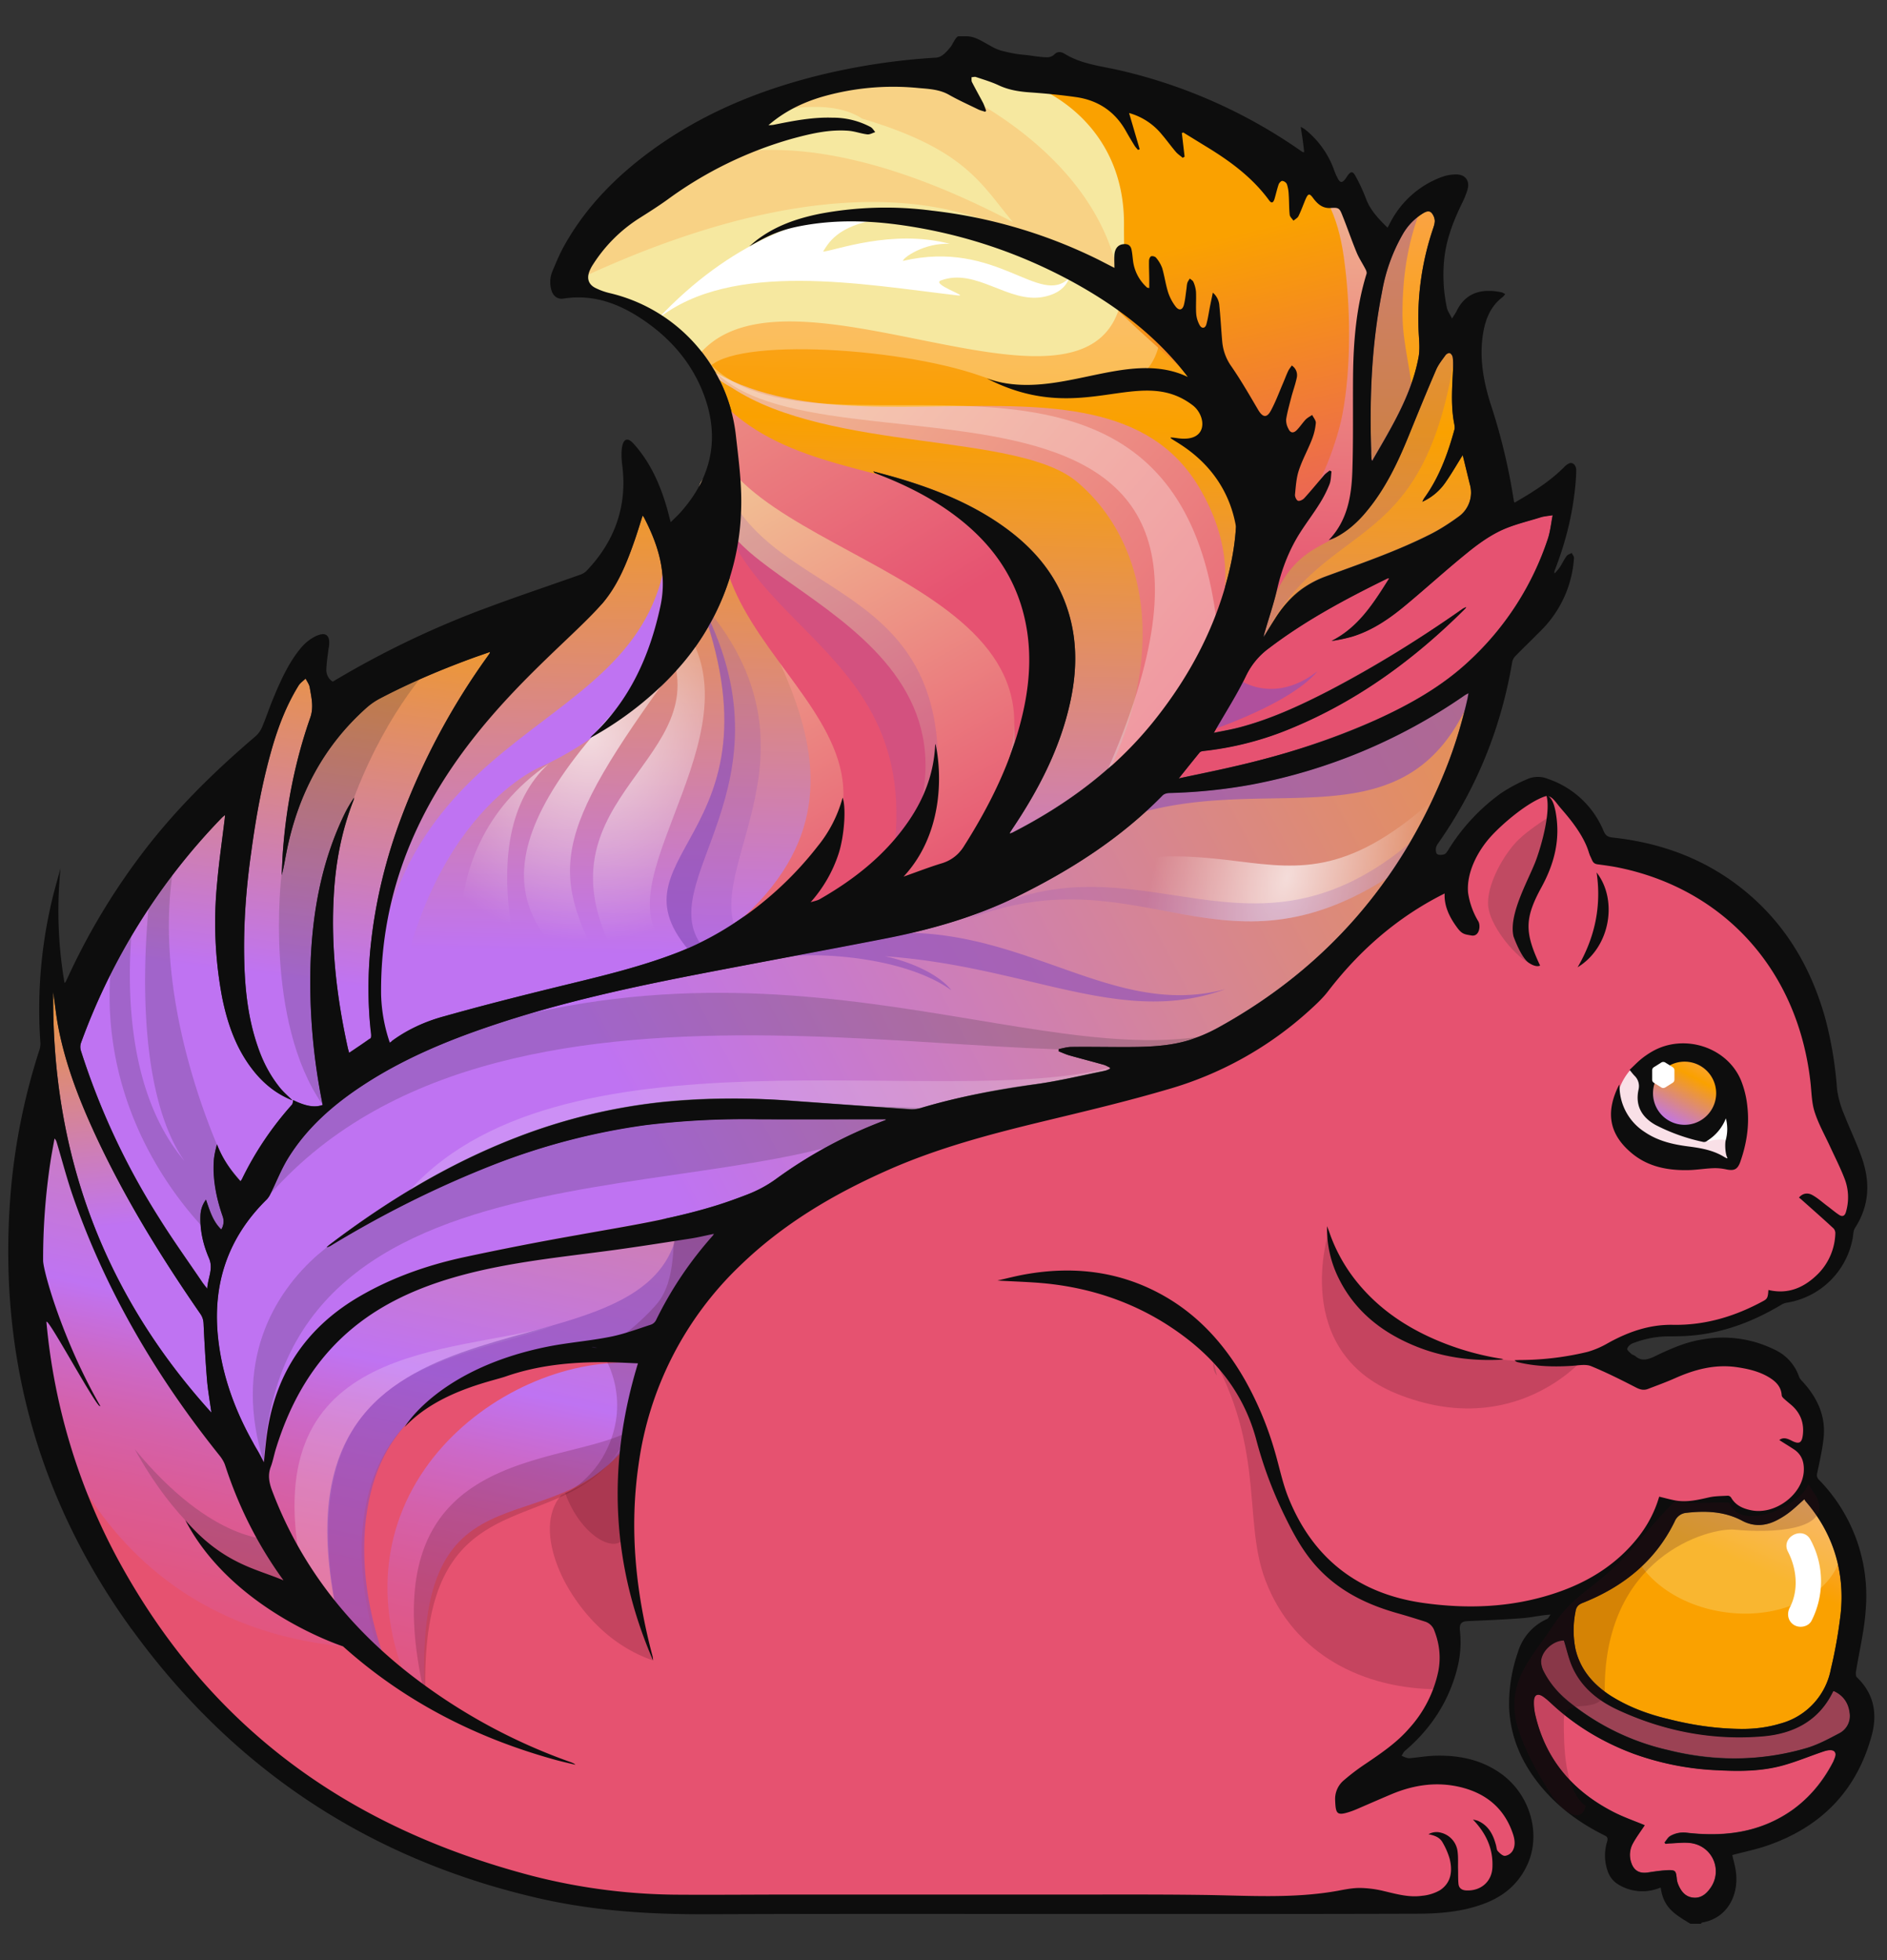
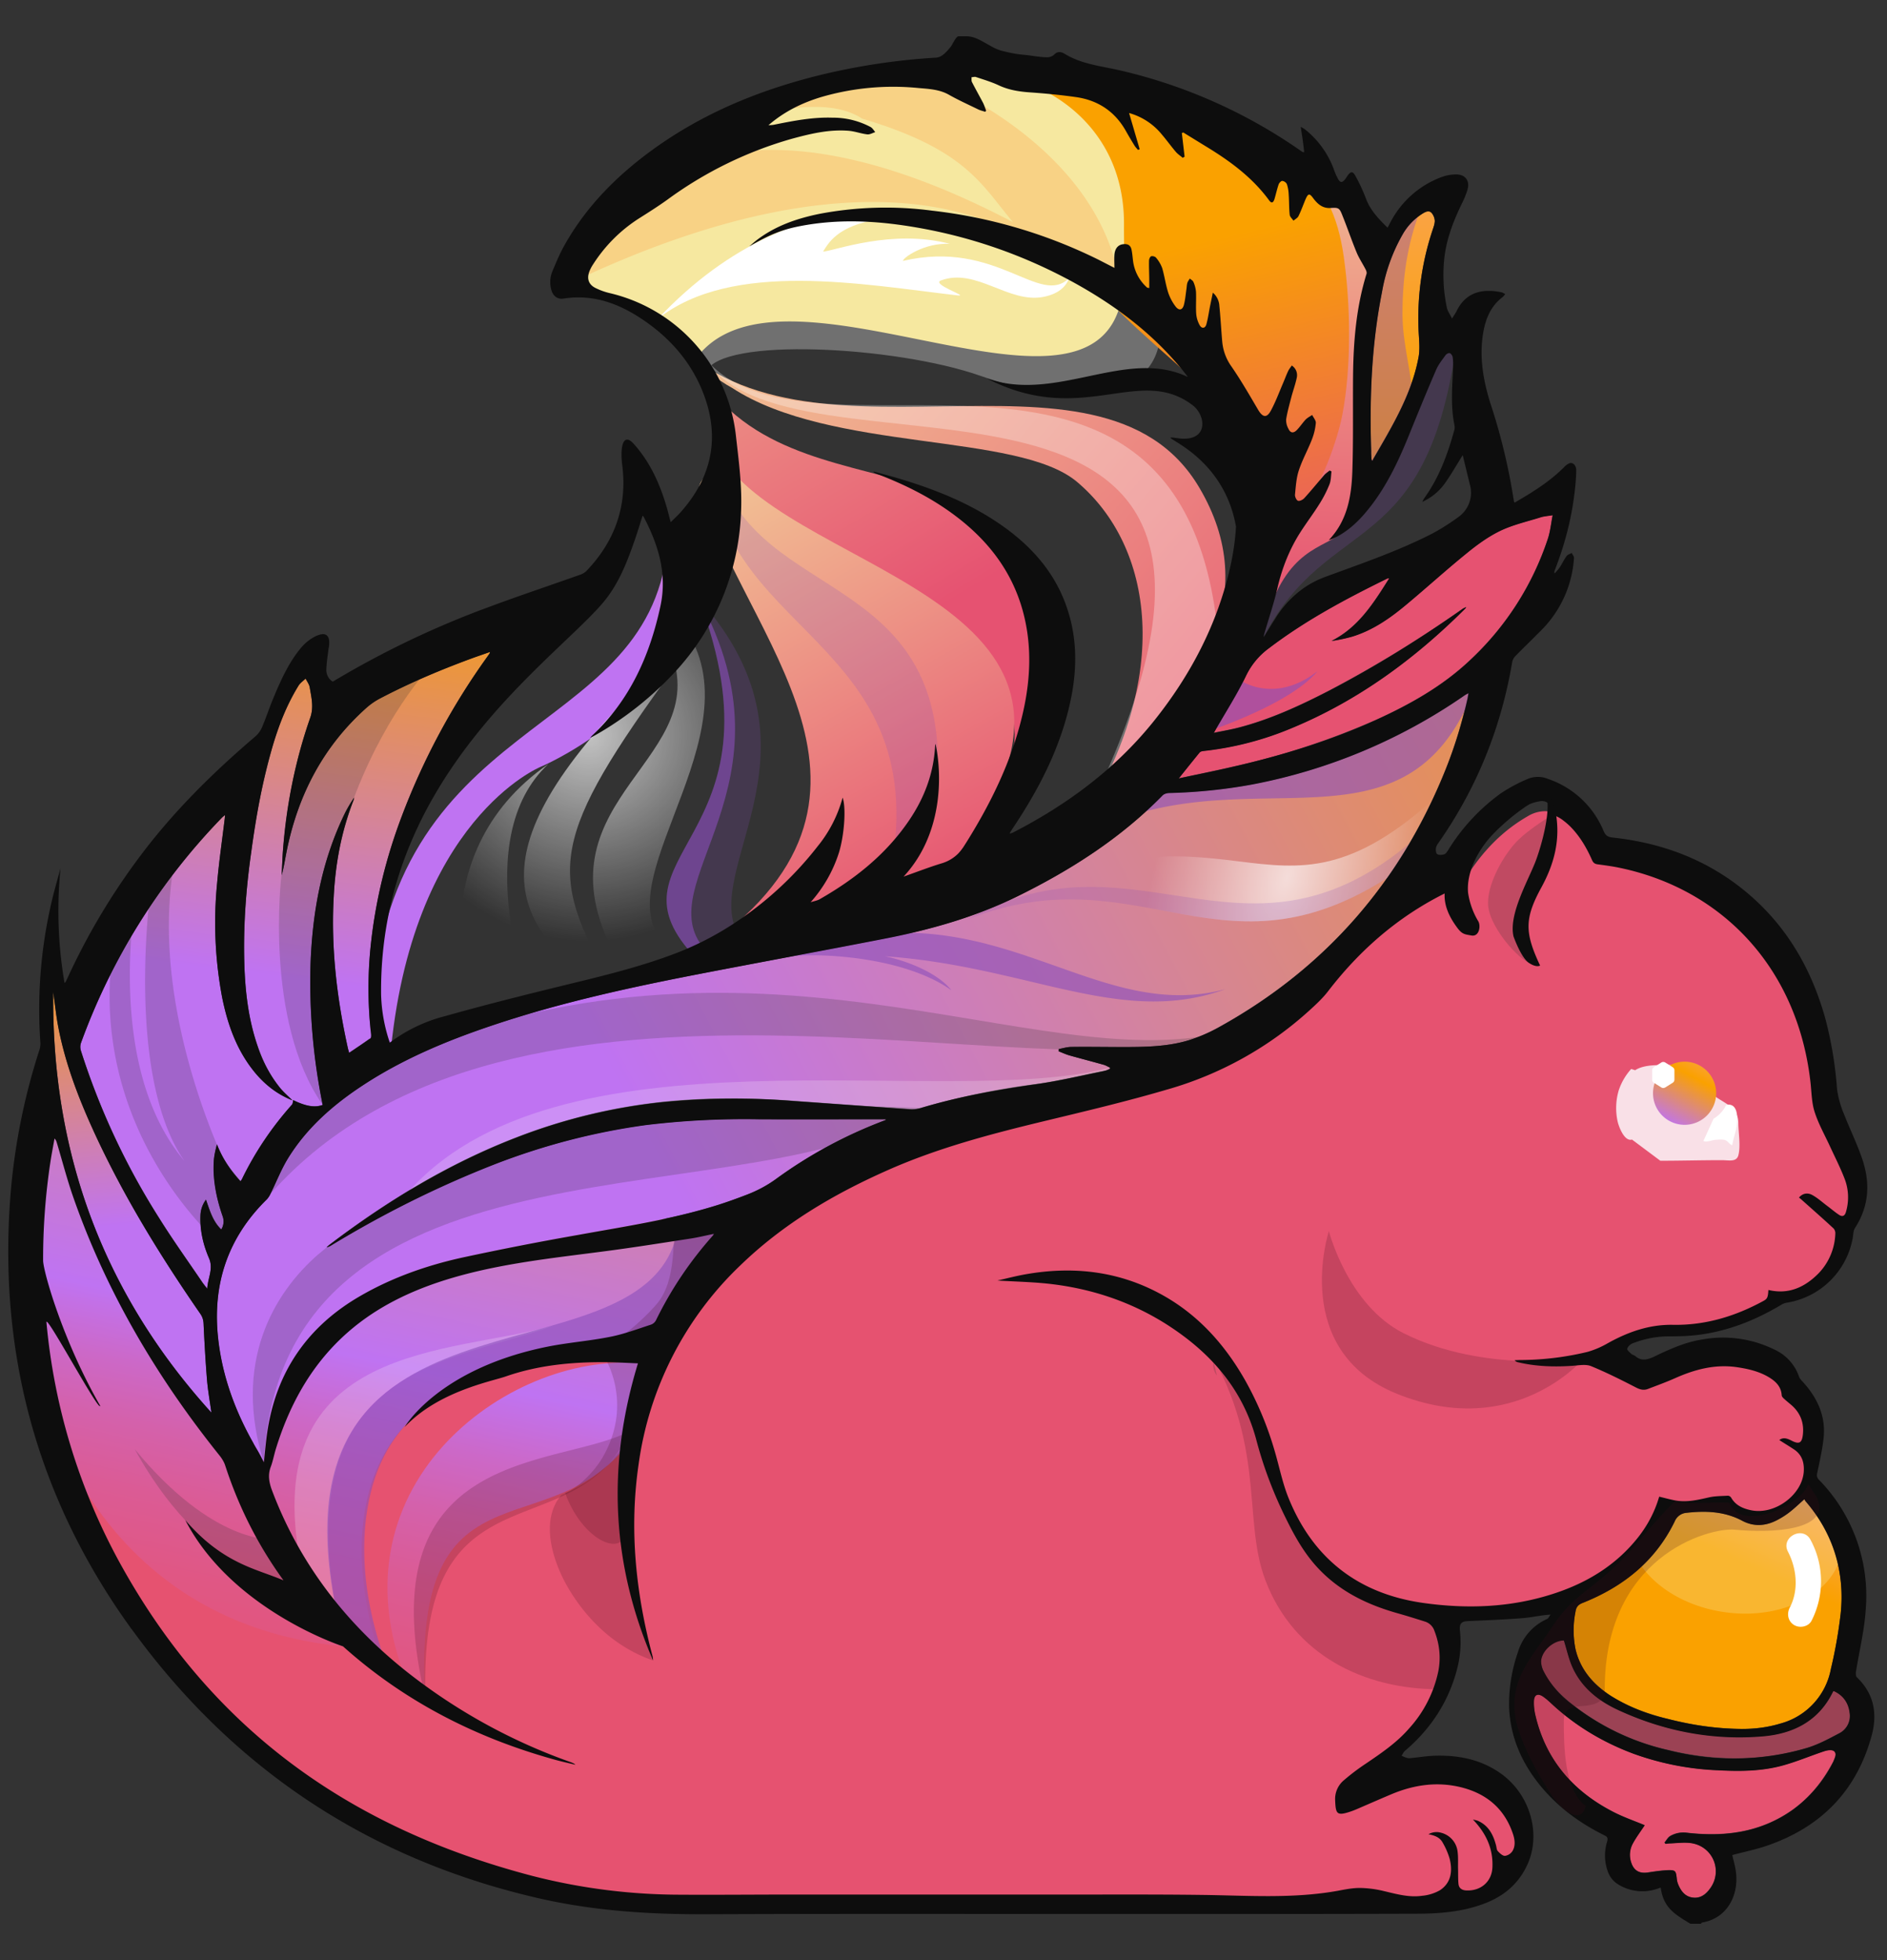
<svg xmlns="http://www.w3.org/2000/svg" width="26" height="27" fill="none">
  <rect width="100%" height="100%" fill="#333333" stroke="none" />
  <path d="M16.564 26.258a82.85 82.85 0 00-1.034-.005h-5.22l-.574.002-.359-.001a8.305 8.305 0 01-2.054-.26c-2.548-.667-4.48-2.18-5.736-4.497-.603-1.111-.946-2.353-1.018-3.692a8.914 8.914 0 01.09-1.813c.011-.073.025-.145.038-.218l.03-.165.049.049a.158.158 0 01.04.073c.025.081.048.163.072.244.048.17.099.346.158.514.433 1.238 1.091 2.397 2.012 3.546a.463.463 0 01.08.145 5.605 5.605 0 001.611 2.472 7.08 7.08 0 002.63 1.472 7.88 7.88 0 01-1.784-1.057c-.879-.694-1.512-1.542-1.882-2.523a.475.475 0 01-.018-.349 1.09 1.09 0 00.04-.138l.027-.096c.199-.651.5-1.162.924-1.56.393-.372.895-.644 1.533-.831.595-.176 1.217-.255 1.818-.332l.258-.033c.337-.044.678-.096 1.007-.147l.199-.03a3.59 3.59 0 00.223-.044l.185-.04-.048.084c-.004.007-.007.013-.013.019-.312.35-.574.74-.778 1.157a.166.166 0 01-.09.08l-.133.044c-.14.047-.285.094-.432.124-.159.031-.32.054-.478.076-.126.018-.252.036-.377.058-.421.075-.747.211-.993.418.054-.013.11-.021.164-.03.077-.01.155-.022.227-.047.388-.135.814-.198 1.34-.198h.072c.094.002.189.006.284.01l.185.008-.013.046c-.378 1.236-.367 2.449.03 3.612-.166-.788-.197-1.52-.094-2.229a4.711 4.711 0 011.416-2.77c.527-.51 1.19-.94 2.023-1.31.724-.322 1.478-.515 2.188-.686l.135-.033c.506-.122 1.03-.248 1.538-.397a4.888 4.888 0 001.966-1.093c.081-.075.174-.16.246-.255.52-.674 1.125-1.152 1.85-1.461a.145.145 0 00.06-.057c.237-.387.521-.673.87-.873a.462.462 0 01.23-.067c.096 0 .19.037.284.107a.893.893 0 01.095.085c.122.122.22.273.309.474.01.024.02.031.048.035.088.011.18.024.27.041 1.48.294 2.512 1.435 2.69 2.977a2.6 2.6 0 01.012.124c.008.098.016.2.045.29.037.116.092.229.146.338.024.048.048.097.07.146l.06.127c.047.099.095.2.135.304a.749.749 0 01.021.487c-.02.07-.063.081-.087.081a.11.11 0 01-.057-.018 1.424 1.424 0 01-.116-.086l-.055-.042a1.943 1.943 0 01-.06-.048c-.048-.037-.093-.073-.142-.1a.112.112 0 00-.055-.016.098.098 0 00-.054.017l.07.062c.125.111.25.222.372.334a.138.138 0 01.04.103.865.865 0 01-.24.571c-.174.176-.356.261-.556.261a.744.744 0 01-.13-.012c-.009.078-.025.107-.09.142-.41.222-.808.33-1.22.33h-.063c-.28 0-.553.08-.859.25a1.249 1.249 0 01-.285.121c-.263.07-.528.097-.768.108.103.014.21.021.326.021.074 0 .15-.003.232-.009l.047-.004a.906.906 0 01.103-.007c.045 0 .082.006.114.019.214.088.424.194.62.294a.2.2 0 00.092.028.114.114 0 00.042-.008l.058-.021c.107-.04.218-.083.323-.13.252-.111.469-.164.683-.164.057 0 .114.004.171.012.147.02.318.054.473.149.076.046.178.125.187.271 0 .003.006.011.018.023l.057.05.06.05c.12.11.172.25.158.415-.005.046-.015.155-.108.155a.244.244 0 01-.106-.034.288.288 0 00-.053-.022 3.5 3.5 0 01.132.084c.102.07.152.177.147.317-.01.307-.332.596-.663.596a.551.551 0 01-.114-.012c-.098-.022-.22-.063-.292-.19a.042.042 0 00-.013-.01l-.056.003a1.09 1.09 0 00-.198.02l-.019.004a1.48 1.48 0 01-.332.05.681.681 0 01-.13-.012c-.05-.01-.1-.022-.152-.035l-.037-.009c-.059.192-.154.37-.283.535-.288.367-.672.625-1.174.79-.363.12-.754.18-1.162.18a4.75 4.75 0 01-.668-.05c-.904-.128-1.535-.62-1.876-1.46-.057-.141-.095-.29-.133-.436a4.518 4.518 0 00-.47-1.196c-.31-.541-.693-.927-1.172-1.18a2.64 2.64 0 00-1.244-.303 3.28 3.28 0 00-.697.077c.14.006.272.014.405.027.62.063 1.184.253 1.677.566.671.427 1.083.956 1.258 1.619.098.37.238.74.416 1.096a2.7 2.7 0 00.423.65c.266.285.61.48 1.08.613.13.036.257.076.384.117.07.022.12.071.15.15.074.191.092.386.054.579-.055.282-.19.544-.41.8-.176.202-.393.349-.603.49a3.675 3.675 0 00-.295.224.3.3 0 00-.112.245c.006.15.017.156.045.156a.94.94 0 00.208-.063l.174-.075.3-.129c.219-.09.434-.137.641-.137.111 0 .222.013.33.039.387.092.641.323.755.685.03.098.026.181-.014.25a.184.184 0 01-.137.084c-.047 0-.091-.042-.125-.079a.128.128 0 01-.027-.071l-.004-.023c-.035-.129-.082-.213-.154-.27a.856.856 0 01.175.57.36.36 0 01-.4.348c-.08-.004-.131-.047-.14-.118-.005-.05-.005-.1-.006-.148v-.14c0-.056 0-.11-.007-.162-.016-.113-.083-.19-.2-.227a.112.112 0 00-.025-.006c.035.02.066.048.088.088.043.08.08.153.1.232.052.21 0 .373-.148.473a.635.635 0 01-.263.083.759.759 0 01-.105.006c-.13 0-.258-.03-.38-.06l-.063-.014a1.424 1.424 0 00-.319-.04 1.42 1.42 0 00-.257.031l-.04.007a9.946 9.946 0 01-1.773.173h-.097z" fill="#E65270" />
  <path opacity=".2" d="M21.82 18.714s-.953 1.137-2.57.486c-1.48-.597-.94-2.241-.94-2.241s.262 1.02 1.028 1.405c1.11.56 2.48.35 2.48.35h.001zm-4.69.488c.207.21.21.424.275.685.122.492.272.919.585 1.324.301.389.661.664 1.126.843.403.154.921.108.844.709l-.135.506c-1.03 0-1.994-.47-2.387-1.494-.345-.897.061-1.981-.983-3.5.084.103.569.817.675.926z" fill="#430A1D" />
  <path d="M16.722 18.755c.016.064.03.129.045.193a.23.23 0 01-.045-.193z" fill="#2B2B2B" opacity=".2" />
  <path d="M4.726 22.679C.842 22.295.384 18.424.384 18.424s-.211-1.795.281-3.554c.316 3.201 2.882 5.418 2.882 5.418s.564 1.824 1.178 2.39z" fill="url(#paint0_linear_244_255)" />
  <path opacity=".2" d="M3.758 21.204s-.815.078-1.902-1.243c1.048 1.903 2.406 1.942 2.406 1.942l-.504-.699z" fill="#2B2B2B" />
  <path d="M5.857 23.426c-.204-3.58 1.895-1.918 2.979-3.816.304-1.661 1.218-2.712 1.218-2.712s-6.5-1.22-6.602 3.525c.226 1.028 1.221 2.021 1.844 2.56-.122-.276-1.673-4.55 3.493-4.203-1.783-.152-4.357 1.714-3.131 4.508.123.09.198.138.198.138h.001z" fill="url(#paint1_linear_244_255)" />
  <path opacity=".2" d="M7.613 18.265c-1.344.506-3.624.503-2.976 3.934-.104.078-.624-.728-.494-.65-.597-3.069 2.085-2.89 3.468-3.286l.002.002z" fill="#fff" />
  <path opacity=".6" d="M9.315 17.036c1.306-.518.245.95.06 1.184-.43.543-1.514.366-2.092.547-.333.105-1.666.3-2.107 1.564-.197.56-.27 1.474.148 2.59-.104.077-.791-.676-.661-.598-1.103-4.932 4.1-3.161 4.653-5.286l-.001-.001z" fill="#8B4FBA" />
  <path d="M22.303 15.021a.834.834 0 01.173-.297c.018.009.037.01.052.019.127-.083.328-.072.488-.072.096 0 .236-.026.328.01.135.052.12.194.176.3.105.201.43.204.432.488 0 .133.034.314 0 .445-.026.097-.134.067-.227.067-.283 0-.565.008-.848.008l-.391-.292c-.105.033-.186-.186-.2-.26a.863.863 0 01.017-.416z" fill="#F9E0E7" />
  <path d="M23.61 15.41a.456.456 0 00.148-.142c.022-.032.016-.053.062-.052.12.004.12.165.114.249-.007.106-.05.204-.066.31-.038-.01-.06-.06-.103-.072-.035-.01-.085-.005-.121-.003-.053.002-.126.038-.174.017l.14-.307z" fill="#fff" />
-   <path d="M8.13 10.165c.018-.02.022-.027.028-.032.518-.485.793-1.097.941-1.78.097-.449-.027-.844-.228-1.23l-.017-.02c-.04.125-.077.249-.12.37-.105.3-.232.59-.435.84-.08.098-3.468 1.977-3.118 6.137.002.026.006.05.01.08.062-.06.117-.12.18-.17.226-.176.486-.288.758-.364.497-.14.997-.267 1.498-.39.57-.14 1.144-.269 1.693-.48.311-.118.6-.275.876-.464a4.804 4.804 0 001.072-1.01c.178-.226.261-.4.342-.667.05.137.024.52-.053.765a1.889 1.889 0 01-.388.675c.042-.013.088-.02.125-.041.485-.277.915-.617 1.231-1.084.213-.313.342-.656.36-1.037 0-.005.003-.01.005-.019.1.468.086 1.264-.44 1.83.186-.066.354-.133.526-.184a.538.538 0 00.315-.25c.346-.549.632-1.122.787-1.755.12-.489.15-.98.016-1.47-.153-.556-.488-.983-.943-1.323a4.36 4.36 0 00-1.032-.554l-.066-.026c-.004-.002-.006-.006-.02-.02.127.034.241.064.354.097.524.156 1.027.36 1.473.686.397.29.702.653.854 1.13.136.427.124.86.026 1.29-.142.63-.435 1.19-.792 1.722a3.397 3.397 0 00-.032.049c-.002.003-.001.007-.003.016l.037-.015c.747-.382 1.41-.872 1.94-1.529.513-.637.887-1.348 1.065-2.152.223-1.016-.022-1.917-.679-2.712-.415-.503-.928-.884-1.496-1.194a6.937 6.937 0 00-2.339-.78 4.197 4.197 0 00-1.408.008c-.258.049-.425.117-.71.282.035-.03.07-.063.108-.091.256-.195.552-.296.863-.36a4.898 4.898 0 011.55-.042 6.935 6.935 0 012.29.676c.071.035.141.072.22.112 0-.066-.004-.123 0-.18.007-.088.051-.138.12-.146.066-.008.105.016.118.081.01.055.013.111.02.167a.592.592 0 00.192.349c.005.003.012.003.03.007v-.128c-.001-.084-.004-.168-.003-.252.001-.02.016-.054.03-.058.02-.005.055.005.067.02.033.043.069.09.084.142.033.11.047.223.082.332a.66.66 0 00.102.198c.05.063.099.05.117-.029.018-.073.024-.149.035-.223.004-.026.005-.052.012-.076.007-.021.022-.038.033-.057.017.015.041.027.049.046.017.044.034.09.036.136.005.101-.004.203.003.304a.39.39 0 00.048.157c.03.051.076.045.092-.013.023-.082.034-.168.051-.252l.038-.184a.257.257 0 01.09.184c.017.165.026.33.04.496a.69.69 0 00.127.339c.133.192.25.396.37.598.06.104.117.113.174.006.065-.12.113-.25.168-.377.024-.055.044-.112.07-.166.01-.027.03-.05.049-.076.065.046.08.108.068.17-.019.092-.053.181-.077.272-.025.1-.053.2-.069.3a.25.25 0 00.032.13c.026.057.068.064.113.02.045-.046.08-.101.125-.148.025-.026.06-.042.09-.063.017.037.052.076.049.111a.804.804 0 01-.053.224c-.056.145-.132.282-.18.428-.036.106-.043.222-.054.335-.003.027.02.076.041.084.023.008.068-.014.088-.037.093-.101.18-.209.27-.313.022-.026.052-.044.078-.066l.026.012c-.009.06-.006.123-.028.178-.036.091-.081.18-.133.264-.082.131-.177.255-.26.385a2.43 2.43 0 00-.325.783c-.046.201-.113.398-.17.596-.008.024-.016.048-.017.075.05-.08.1-.163.152-.244.11-.17.237-.325.407-.437a1.39 1.39 0 01.273-.142c.493-.181.99-.35 1.46-.587.134-.067.262-.15.383-.238a.407.407 0 00.165-.456l-.098-.399c-.08.127-.15.25-.23.364a.771.771 0 01-.326.278c.013-.025.017-.036.023-.045.207-.285.326-.61.419-.946.009-.035-.002-.076-.008-.114-.042-.245-.022-.49-.01-.736a.77.77 0 00-.005-.148c-.003-.022-.021-.05-.04-.059-.013-.006-.047.012-.059.028-.047.067-.1.132-.132.206-.128.298-.25.599-.373.899-.153.375-.324.738-.586 1.051a1.376 1.376 0 01-.419.35.638.638 0 01-.1.041c.256-.265.314-.6.325-.943.015-.44.006-.88.01-1.32.005-.475.044-.947.186-1.405.006-.018-.003-.044-.013-.063-.04-.078-.091-.15-.124-.231-.07-.17-.128-.343-.196-.513-.04-.1-.053-.108-.16-.1-.115.009-.184-.058-.245-.14-.047-.061-.066-.06-.098.013-.035.079-.063.16-.1.238-.013.026-.046.044-.07.065-.019-.027-.05-.053-.052-.082-.01-.094-.008-.19-.014-.284a.502.502 0 00-.026-.138c-.007-.02-.039-.043-.061-.045-.017-.001-.045.027-.052.047-.023.067-.037.137-.058.205-.017.054-.041.06-.074.016-.235-.322-.55-.55-.886-.752-.099-.06-.197-.122-.295-.183l-.02.007.038.328-.027.014c-.03-.027-.067-.05-.093-.08-.065-.077-.124-.16-.19-.237a.89.89 0 00-.455-.3l.145.499-.023.01c-.016-.02-.035-.04-.049-.062a4.2 4.2 0 01-.111-.189.899.899 0 00-.692-.476 8.815 8.815 0 00-.629-.065 1.194 1.194 0 01-.443-.1c-.098-.045-.204-.076-.308-.11-.018-.007-.04 0-.061.002.001.022-.003.048.006.066.048.096.102.19.15.286.019.034.03.072.045.109l-.014.015c-.031-.01-.064-.017-.093-.032-.136-.066-.273-.128-.404-.202-.134-.075-.28-.081-.425-.093a3.54 3.54 0 00-1.336.124c-.266.08-.512.201-.728.389.027-.003.055-.003.082-.008.264-.054.528-.106.8-.097.184.006.364.036.527.13.026.014.042.046.063.069-.036.012-.075.037-.11.032-.084-.01-.166-.04-.251-.048-.27-.024-.531.038-.789.11a5.393 5.393 0 00-1.713.838c-.128.091-.26.175-.394.26a2.064 2.064 0 00-.634.636.509.509 0 00-.05.097c-.033.094-.008.173.08.22a.885.885 0 00.205.075 2.272 2.272 0 011.735 1.949c.04.357.09.714.072 1.076a3.418 3.418 0 01-.892 2.174c-.33.367-.72.66-1.146.906l-.042.022H8.13z" fill="url(#paint2_linear_244_255)" />
  <path opacity=".2" d="M20.078 4.648c-.396 3.097-1.768 2.395-2.665 4.125-.05-.065-.162.463.064-.518.226-.983.875-.54 1.49-1.662.778-1.42.622-1.548 1.113-1.945h-.002z" fill="#8B4FBA" />
  <path opacity=".3" d="M15.976 4.706c-.148.886-1.4.846-2.47.47-1.164-.408-3.583-.54-3.776-.052-.098.112-.293-.348-.293-.348s1.837-2.006 4.91.111c-.124-.195 1.106-.765 1.106-.765s.37-.112.523.584z" fill="#fff" />
  <path opacity=".2" d="M9.606 13.216c.066.166.61.054.661-.204-.802-.91 1.31-2.582-.638-4.763 1.275 3.367-1.439 3.502-.023 4.967z" fill="#8B4FBA" />
  <path opacity=".6" d="M9.606 13.216c.066.166.054.118.105-.14-.802-.91 1.335-2.237-.082-4.827 1.275 3.367-1.439 3.503-.023 4.967z" fill="#8B4FBA" />
  <path d="M12.53 12.552c3.855-4.061-1.019-3.38-2.607-6.138.003-.047.006-.093.006-.142 0-.383-.093-.744-.254-1.064 1.486 2.208 5.254.261 4.523 4.774-.066.231-.59 2.518-1.668 2.569v.001z" fill="url(#paint3_linear_244_255)" />
  <path d="M12.53 12.552c-1.587.78-2.973.803-2.91.571 3.155-2.142.608-4.35.015-6.428.04-.168.294-.23.294-.421l-.003-.06c.046.206.154.278.258.382 1.466 1.48 6.126 1.975 2.345 5.957h.001z" fill="url(#paint4_linear_244_255)" />
-   <path d="M12.033 12.492c2.441-3.65-2.116-4.345-2.083-5.5-.363 2.38 4.006 3.398-.099 6.247-.066.232.595.033 2.182-.747z" fill="#E65271" />
  <path d="M18.853 6.15c.194.324-.022.707-.248 1.065-.208.332-.711.223-1.053 1.021l.03-.622c.378-.66-.262-1.568-.44-2.182-.303-1.046-.633-2.01-.231-3.071.027-.072.05-.15.078-.223.2.148.351.296.524.521.114.15.074-.385.224-.273.11.082-.006.46.1.548.117.099.188-.477.273-.35.2.3.314.11.398.2.077.081.256.709.329.794.07.082.138.167.205.252-.04.457-.129.97-.276 1.382-.138.39-.145.552.087.939z" fill="url(#paint5_linear_244_255)" />
  <path d="M13.428 1.382a.086.086 0 00.028.006c.107-.002-.288-.499-.175-.499.192 0 .462.198.65.213.395.03.805.021 1.155.182.336.154.485.632.56.652.076.021-.182-.552-.108-.527a.954.954 0 01.309.173c.331.475.439 2.827-.047 2.768-.51-.064.805.18.81.161.44-1.664-.54-2.686-.496-2.628.058.077.105.136.155.155.105.04-.065-.4.03-.342.304.186.52.317.697.45.005.007.007.025.016.022.13-.055.935-.244.322 2.653.931-1.886.203-2.625.274-2.548.33.357.398 1.229.44 1.746.04.485-.264 1.59-.659 1.956-.278.257-.272-.061-.377-.307-.171-.404-.486-.73-.771-1.062-.213-.248-.47-.428-.704-.65-.255-.241-.389-.578-.616-.843-.204-.237-.454-.426-.647-.672-.217-.277-.362-.593-.602-.848-.076-.081-.161-.143-.244-.208v-.003z" fill="#E65271" />
  <path d="M15.212 1.12c.569-.002.926.27 1.396.531.39.217.87.22 1.2.518.437.398.626.792.708 1.374.094.663.106 1.508-.02 2.168-.064.34-.304 1.033-.558 1.281l-.304-.194c-.6-1.551-2.409-2.188-3.094-3.712-.201-.448-.277-1.031-.282-1.522-.005-.513.54-.443.954-.444z" fill="url(#paint6_linear_244_255)" />
  <path d="M9.552 4.994a2.363 2.363 0 00-1.47-1.03c-.156-.035-.436-.132-.159-.467.297-.464.724-.642.953-.812.923-.686.542-.757 1.08-.819.21-.024.155-.043.262 0 .107.043-.082-.03-.15-.075-.6-.397-.557.397-.299.225.77-.595 2.54-1.013 3.038-.928.072.012.571.3.648.3.107-.002-.288-.499-.175-.499.192 0 .462.198.65.213.387.03 1.566.57 1.557 1.995-.002.435.024.74-.034 1.024-.43 2.084-4.78-.84-5.902.873h.001z" fill="#F6E8A0" />
  <path d="M14.76 3.711c-.201-.252-1.511-.706-1.511-.706s-2.177-.751-4.185 1.387c1.026-.815 2.829-.473 4.13-.323.173.02-.371-.153-.229-.206.485-.18.933.323 1.415.226.225-.045.36-.167.378-.378h.002z" fill="#fff" />
  <path d="M13.092 3.36c-.8-.212-1.598.097-1.752.106.072-.109.19-.36.782-.447.136-.02.409.002.552.002.256 0 .414.061.64.17.144.07.492.143.603.126 0 0 1.224.092.819.508-.405.416-.997-.536-2.295-.231 0-.043.297-.255.65-.235z" fill="#F6E8A0" />
  <path d="M11.88 1.635c-.505-.335-1.388-.048-1.503-.05-.002-.011.005-.024.025-.038.77-.595 1.91-.542 2.406-.457a.128.128 0 01.024.008c.107.041.459.24.586.283.75.425 1.932 1.322 2.036 2.743a4.745 4.745 0 01-.966-.554c-.079-.06-1.868-1.932-6.605.317 0 0-.131-.072-.056-.242 1.07-1.72 3.022-2.214 6.13-.585-.44-.526-.654-1.003-2.079-1.426h.002z" fill="#F8D285" />
  <path d="M14.907 11.303c1.754-1.796 2.469-3.138 1.62-4.582-1.375-2.341-5.609.101-7.45-2.261.194.223.61.665 1.01.883 1.366.892 3.935.605 4.753 1.295 1.053.888 1.322 2.68.066 4.666h.001z" fill="url(#paint7_linear_244_255)" />
  <path d="M9.193 7.55c-.002.12.273.816.23.976-.37 1.365-1.97 2.035-1.97 2.035s-1.794.723-2.079 4.026c-.327.235-.282-.266-.271-.49.203-4.331 3.801-3.846 4.09-6.545V7.55z" fill="url(#paint8_linear_244_255)" />
  <path d="M15.293 14.706c-.03-.013-.057-.031-.088-.04-.157-.044-.316-.085-.473-.13-.05-.013-.097-.036-.146-.055l.001-.031c.057-.01.113-.028.17-.03.225-.002.451.001.678.002.319 0 .64 0 .948-.094a2.24 2.24 0 00.434-.192c1.456-.811 2.485-1.998 3.104-3.546.127-.316.224-.643.299-.974l.012-.07c-.024.015-.04.022-.054.032a7.644 7.644 0 01-2.925 1.226c-.38.072-.763.107-1.15.119a.131.131 0 00-.084.031c-.578.59-1.26 1.026-1.995 1.388-.587.29-1.207.464-1.845.588-.817.16-1.636.31-2.453.468-1.004.193-2.003.407-2.974.736-.615.208-1.212.458-1.757.817-.41.27-.776.59-1.035 1.015-.09.15-.155.316-.233.474a.301.301 0 01-.051.08c-.541.53-.754 1.174-.671 1.922.061.553.26 1.06.542 1.535.033.056.061.115.087.164.014-.121.025-.256.043-.39.12-.853.558-1.488 1.304-1.912a4.93 4.93 0 011.386-.518 42.596 42.596 0 011.602-.313c.65-.117 1.304-.215 1.935-.415.123-.039.245-.083.365-.129.156-.058.301-.134.436-.234a6.3 6.3 0 011.457-.786l.041-.017.003-.01-.023-.002c-.58 0-1.159.003-1.738 0a11.272 11.272 0 00-1.548.08c-.71.095-1.399.28-2.07.535-.79.302-1.538.688-2.264 1.122a.184.184 0 01-.065.028l.04-.034c.794-.603 1.64-1.117 2.573-1.478a7.859 7.859 0 012.013-.49c.61-.064 1.222-.058 1.833-.013.528.038 1.056.077 1.585.113a.387.387 0 00.14-.016 10.575 10.575 0 011.597-.33c.319-.045.633-.122.95-.185.02-.004.041-.015.062-.024l.003-.018v.001z" fill="url(#paint9_linear_244_255)" />
  <path opacity=".2" d="M5.564 16.49c2.07-2.476 7.44-1.178 9.73-1.784-1.45.834-2.628.69-2.628.69s-4.946-.547-7.102 1.094z" fill="#fff" />
  <path d="M21.393 7.094c-.07.012-.122.015-.17.03-.186.06-.38.103-.555.187-.166.08-.32.194-.465.312-.28.227-.546.47-.822.7-.226.188-.465.357-.75.444a2.18 2.18 0 01-.285.06c.372-.187.58-.521.796-.864-.018.003-.024.002-.03.005-.566.277-1.122.574-1.627.959a1.01 1.01 0 00-.317.379c-.121.253-.275.492-.415.736l-.03.051c.123-.025.23-.043.335-.07.444-.114.858-.306 1.263-.515a16.445 16.445 0 001.822-1.116.207.207 0 01.06-.03c-.006.007-.01.015-.017.02-.694.694-1.473 1.265-2.383 1.643a4.342 4.342 0 01-1.226.318c-.016.002-.037.007-.046.018-.094.115-.186.23-.29.36.258-.056.502-.104.744-.16a10.475 10.475 0 001.977-.647c.47-.214.916-.465 1.292-.821a4.003 4.003 0 001.075-1.68c.031-.097.041-.2.064-.319z" fill="#E65271" />
  <path opacity=".6" d="M9.667 13.396c.201-.068.43-.151.675-.245 2.881-.9 3.832-1.65 3.832-1.65l2.895-2.144s.472.362 1.085-.112c-.418.502-1.698.892-1.698.892s-.059.394-.476.7c1.139-.387 3.053-.276 4.38-1.473-1.004 2.842-3.496.676-5.906 2.444-.279.167-3.955 1.108-2.128 1.043 1.827-.064 3.03 1.183 4.556.775-1.432.52-2.698-.313-4.69-.454.31.063.735.234.916.468-.723-.517-2.138-.541-2.474-.423a8.772 8.772 0 00-.964.18h-.003z" fill="#8B4FBA" />
  <path opacity=".2" d="M16.577 14.273c-2.099.835-9.517-1.583-12.847 2.168 0 0-.25-.112 1.076-1.6 5.216-2.497 9.097-.136 11.773-.568h-.002z" fill="#2B2B2B" />
  <path opacity=".7" d="M19.82 10.948c.621-.35.117.505-.504 1.01-2.444 1.71-3.55-.236-5.975.7 3.71-2.047 4.072.504 6.48-1.71z" fill="url(#paint10_radial_244_255)" />
  <path opacity=".2" d="M19.633 11.433c.62-.35.306.02-.315.525-2.445 1.71-3.55-.236-5.975.7 2.387-1.33 3.883.99 6.288-1.225h.002z" fill="#8B4FBA" />
  <path opacity=".7" d="M7.562 10.518c-1.13 1.036-.244 3.306-.244 3.306l-.805.173s-.812-2.194 1.05-3.478v-.001z" fill="url(#paint11_radial_244_255)" />
  <path opacity=".7" d="M9.514 8.778c.853 1.518-1.408 3.607-.194 4.347-.02.1-.694.438-.663.34-1.498-2.3.973-2.85.649-4.288-1.733 2.366-1.751 2.834-.91 4.332-.01.008-.103.129-.195.06-1.316-.988-1.686-2.098 1.313-4.791z" fill="url(#paint12_radial_244_255)" />
  <path opacity=".2" d="M12.299 11.865c.054.71.55-.445.625-1.242.065-2.985-2.958-2.263-3.096-4.676-.294 2.747 2.977 2.686 2.47 5.918h.001z" fill="#8B4FBA" />
  <path opacity=".3" d="M15.23 10.68c.053.712 1.479-1.118 1.555-1.916-.48-5.12-5.744-2.006-7.12-3.893 1.137 2.067 8.495-.808 5.563 5.81h.001z" fill="#fff" />
  <path d="M24.861 20.65c-.077.068-.14.13-.21.184-.056.042-.118.08-.18.111a.487.487 0 01-.465.002c-.243-.129-.503-.139-.768-.11a.19.19 0 00-.163.118c-.266.547-.709.899-1.263 1.121-.064.026-.094.055-.105.124a1.3 1.3 0 00.002.52c.067.278.24.477.472.63.243.16.515.255.795.326.337.084.678.14 1.027.139.177 0 .352-.021.522-.073a.961.961 0 00.702-.754 6.44 6.44 0 00.134-.755 1.991 1.991 0 00-.482-1.553c-.007-.008-.011-.018-.018-.03z" fill="url(#paint13_linear_244_255)" />
  <path opacity=".3" d="M23.763 20.694c.028.175.356.222.508.217.268-.01.441-.166.615-.369a.669.669 0 00.07-.099c.303.242.472.57.425.904-.082.59-.807.975-1.618.86-.561-.079-1.016-.376-1.216-.746.148-.19.206-.432.402-.596.19-.159.566-.182.814-.171z" fill="#F6E8A0" />
  <path d="M4.04 15.153c.176.086.299.105.407.066a8.491 8.491 0 01-.168-1.928c.025-.716.149-1.414.463-2.067.04-.083.085-.163.14-.24l-.01.038a4.185 4.185 0 00-.273 1.323c-.04.71.043 1.407.196 2.098l.016.058c.1-.067.197-.132.292-.2.012-.008.012-.039.01-.059a5.65 5.65 0 010-1.258c.064-.6.212-1.178.423-1.74a9.518 9.518 0 011.178-2.198L6.747 9c.002-.004.002-.008.005-.021l-.203.071c-.447.163-.886.346-1.308.567a.928.928 0 00-.185.127c-.594.527-.944 1.192-1.103 1.964-.023.115-.04.232-.072.348.007-.128.01-.257.022-.385.053-.61.167-1.208.372-1.785.052-.147.016-.28-.007-.417-.006-.043-.037-.082-.057-.123-.033.032-.073.059-.097.096a3.425 3.425 0 00-.366.866 9.83 9.83 0 00-.285 1.417 9.451 9.451 0 00-.1 1.347c.003.456.038.908.19 1.344.071.207.168.401.308.571.05.06.112.113.167.169l.013-.002z" fill="url(#paint14_linear_244_255)" />
  <path opacity=".2" d="M6.104 8.995s-1.132.16-1.61.939c-.478.78-.616 2.12-.616 2.12s-.244 2 .567 3.164c-.514-4.27 1.66-6.225 1.66-6.225v.002z" fill="#2B2B2B" />
  <path d="M4.04 15.153a.165.165 0 01-.011.002 1.3 1.3 0 01-.566-.447c-.217-.288-.331-.621-.402-.97a5.545 5.545 0 01-.069-1.572c.026-.3.07-.599.106-.898l.003-.043c-.019.016-.032.025-.042.036a8.736 8.736 0 00-1.945 3.11.177.177 0 00.002.104 9.91 9.91 0 001.075 2.299c.19.304.4.597.602.895.016.023.034.044.063.082.007-.15.087-.271.026-.418a1.342 1.342 0 01-.12-.59.382.382 0 01.076-.22c.053.15.094.298.211.411a.207.207 0 00.02-.18 1.993 1.993 0 01-.123-.755c.005-.08.023-.158.044-.238.071.196.189.355.325.509.008-.012.015-.02.019-.029.181-.375.413-.716.69-1.027.012-.014.012-.04.017-.062z" fill="url(#paint15_linear_244_255)" />
  <path opacity=".2" d="M3.163 16.153s-1.274-2.496-.677-4.64c.074-.06-.12.092-.35.358-.036.04-.463 2.87.404 4.12-1.165-1.384-.613-3.858-.663-3.786a2.198 2.198 0 00-.259.502c-.596 2.796 1.464 4.477 1.464 4.477l.081-1.031z" fill="#2B2B2B" />
  <path d="M22.66 25.14c-.053.08-.114.161-.163.25a.326.326 0 00-.024.263c.037.112.112.155.228.139.094-.014.188-.029.282-.032.1-.003.107.01.118.108a.293.293 0 00.015.075c.038.097.094.18.206.194.108.015.184-.046.243-.13a.393.393 0 00-.274-.622c-.094-.012-.192.003-.288.006-.019 0-.037.004-.056.006l-.014-.018c.026-.03.046-.07.079-.09a.363.363 0 01.228-.045c.52.06 1.014-.002 1.455-.313.244-.173.424-.4.563-.664l.003-.006c.017-.048.053-.106.006-.142-.028-.022-.09-.012-.132.001-.194.064-.383.145-.579.198-.287.079-.584.081-.879.065a3.88 3.88 0 01-1.167-.226 3.38 3.38 0 01-1.134-.691.98.98 0 00-.119-.1c-.072-.047-.121-.024-.124.064a.73.73 0 00.018.186c.142.616.515 1.05 1.067 1.336.145.076.3.129.441.188z" fill="#E65270" />
  <path d="M.733 13.663c-.022 2.225.693 4.156 2.18 5.796-.02-.151-.048-.302-.06-.453a22.97 22.97 0 01-.048-.774.243.243 0 00-.045-.136c-.558-.805-1.069-1.638-1.476-2.53-.207-.454-.384-.918-.479-1.41-.03-.158-.047-.319-.072-.492v-.001z" fill="url(#paint16_linear_244_255)" />
  <path d="M18.906 6.346c.267-.461.542-.905.64-1.428.016-.088.01-.181.005-.271a3.85 3.85 0 01.187-1.478c.014-.043.032-.088.03-.131a.184.184 0 00-.043-.106c-.03-.036-.072-.023-.11 0a.803.803 0 00-.29.297 2.402 2.402 0 00-.284.792c-.152.76-.175 1.527-.145 2.298 0 .004.003.008.01.027z" fill="url(#paint17_linear_244_255)" />
  <path opacity=".4" d="M19.062 3.408c.048-.103.247-.329.327-.394l.18-.115c-.18.462-.245.933-.245 1.425 0 .415.127.8.147 1.213.017.34-.131.51-.308.788-.08.124-.188.394-.36.395-.08-.197-.068-.444-.07-.654-.002-.252-.042-.497-.032-.752.019-.48.277-1.73.36-1.906z" fill="#8B4FBA" />
  <path d="M25.267 23.29l-.011.01c-.196.403-.545.579-.966.614a3.918 3.918 0 01-1.995-.362c-.267-.123-.495-.302-.624-.576-.055-.119-.082-.251-.124-.381-.138-.001-.302.136-.313.283a.309.309 0 00.038.147c.087.18.228.318.381.442a3.34 3.34 0 001.333.637c.642.155 1.284.16 1.919-.032.15-.046.293-.123.432-.197a.268.268 0 00.147-.286.358.358 0 00-.218-.298z" fill="#E65270" />
  <path opacity=".4" d="M25.267 23.29l-.011.01c-.196.403-.545.579-.966.614a3.918 3.918 0 01-1.995-.362c-.267-.123-.495-.302-.624-.576-.055-.119-.082-.251-.124-.381-.138-.001-.302.136-.313.283a.309.309 0 00.038.147c.087.18.228.318.381.442a3.34 3.34 0 001.333.637c.642.155 1.284.16 1.919-.032.15-.046.293-.123.432-.197a.268.268 0 00.147-.286.358.358 0 00-.218-.298z" fill="#2B2B2B" />
-   <path d="M18.285 16.89a1.53 1.53 0 00.154.706c.217.447.575.739 1.023.93.392.168.802.225 1.225.203.005 0 .01-.003.029-.008a3.79 3.79 0 01-.837-.226c-.462-.184-.868-.447-1.184-.838a2.261 2.261 0 01-.384-.698l-.026-.069zm3.452-3.566c.456-.278.554-.932.262-1.306.069.467-.025.9-.262 1.306zm.752 2.566c.223.183.49.233.77.228.112-.002.223-.021.334-.026a.711.711 0 01.183.014c.113.025.163.008.202-.1.087-.247.128-.502.098-.763a1.312 1.312 0 00-.09-.367c-.194-.455-.782-.642-1.218-.394a1.15 1.15 0 00-.16.11c-.053.044-.1.094-.155.145.024.029.044.056.067.08a.198.198 0 01.057.19c-.05.226.048.386.236.49a2.6 2.6 0 00.66.234.073.073 0 00.054-.02.635.635 0 00.253-.306.58.58 0 01-.002.3c-.015.059-.005.203.024.244a.058.058 0 00-.006.008.532.532 0 01-.04-.021c-.152-.093-.32-.122-.492-.144-.213-.027-.42-.075-.601-.198a.752.752 0 01-.348-.617l-.004-.038c-.198.386-.137.692.178.951z" fill="#0D0D0D" />
  <path d="M22.776 15.059a.434.434 0 10.87 0 .434.434 0 00-.87 0z" fill="url(#paint18_linear_244_255)" />
  <g clip-path="url(#clip0_244_255)">
    <path d="M22.918 14.987a.056.056 0 00.027-.008l.102-.064a.051.051 0 00.024-.043v-.129a.051.051 0 00-.024-.043l-.102-.064a.051.051 0 00-.055 0l-.102.064a.051.051 0 00-.024.043v.129a.05.05 0 00.024.043l.102.064a.052.052 0 00.027.008z" fill="#fff" />
  </g>
  <path d="M24.718 22.383c.077.048.197.027.242-.057a1.198 1.198 0 00-.013-1.114c-.104-.201-.416-.039-.312.161.124.24.149.534.026.77-.044.083-.028.187.057.24z" fill="#fff" />
  <path opacity=".2" d="M5.864 23.398c-.11-3.143 1.826-2.12 2.686-3.447a.98.98 0 00.144-.247c-.967.533-3.675.177-2.831 3.694h.001z" fill="#430A1D" />
-   <path opacity=".2" d="M4.392 17.273c2.658-2.291 7.904-2.041 8.289-2.009-2.201 1.572-8.804.095-9.046 4.878-.429-1.359.124-2.323.757-2.87z" fill="#2B2B2B" />
+   <path opacity=".2" d="M4.392 17.273c2.658-2.291 7.904-2.041 8.289-2.009-2.201 1.572-8.804.095-9.046 4.878-.429-1.359.124-2.323.757-2.87" fill="#2B2B2B" />
  <path opacity=".2" d="M8.64 19.83v1.184c0 .49-.615.223-.853-.45.594-.233.853-.735.853-.735z" fill="#430A1D" />
  <path opacity=".2" d="M8.311 20.061c.445-.786-.012-1.467-.083-1.496.253-.013.739-.488.855-.646.18-.248.191-.608.207-.902.359-.016.611-.236.938-.314-.278.26-.655.568-.823.92-.15.311-.277.67-.378 1.002a7.394 7.394 0 00-.21.822c-.038.209-.161.49-.139.693 0 0-.045 1.829.32 2.732-.693-.237-1.057-.803-1.183-1.023-.143-.248-.412-.865-.079-1.258.216-.079.452-.312.575-.53z" fill="#430A1D" />
  <path d="M1.813 22.439c1.397 1.927 3.264 3.166 5.588 3.704.774.18 1.56.229 2.354.225 1.94-.008 3.883-.003 5.822-.003 1.306 0 2.612 0 3.917-.004.31 0 .62-.02.917-.125.292-.1.517-.28.642-.57.18-.417.026-.943-.361-1.227-.285-.208-.61-.268-.954-.253-.093.005-.185.02-.277.029-.021.002-.044.007-.064.002-.03-.006-.058-.02-.086-.032.016-.023.028-.053.05-.07.354-.302.599-.675.716-1.127a1.456 1.456 0 00.037-.54c-.004-.087.026-.114.112-.118.254-.011.508-.021.76-.041.122-.01.241-.04.378-.048-.016.02-.028.052-.05.061a.728.728 0 00-.4.458 2.183 2.183 0 00-.121.756c.017.42.18.781.446 1.1.239.285.533.5.865.664.043.02.054.039.04.087a.643.643 0 00.01.414c.03.083.083.144.16.187a.637.637 0 00.567.032c.005.027.01.058.017.084.055.21.19.293.393.415h.142c.006 0 .012-.015.017-.016.359-.06.51-.389.468-.7-.01-.08-.034-.159-.05-.23.163-.044.33-.077.49-.133.738-.257 1.225-.755 1.431-1.514.082-.304.031-.576-.204-.802-.015-.014-.016-.05-.013-.075.046-.287.117-.572.135-.86a2.286 2.286 0 00-.646-1.787c-.028-.03-.03-.054-.023-.09.032-.154.068-.307.086-.463.04-.313-.08-.573-.289-.8-.018-.02-.039-.04-.047-.066a.638.638 0 00-.339-.373 1.605 1.605 0 00-1.012-.136c-.23.038-.44.135-.647.234-.092.043-.176.065-.26-.01-.015-.012-.038-.015-.051-.027-.023-.022-.063-.053-.058-.072.006-.028.04-.06.069-.073.162-.063.328-.098.503-.098.132 0 .264-.003.394-.019.414-.05.794-.2 1.151-.413a.222.222 0 01.077-.031 1.1 1.1 0 00.913-.893c.008-.047.007-.1.031-.137.196-.303.212-.624.098-.955-.071-.209-.17-.409-.25-.615a1.33 1.33 0 01-.095-.34 5.336 5.336 0 00-.16-.968c-.187-.675-.52-1.26-1.056-1.719-.541-.463-1.175-.706-1.878-.781-.062-.007-.095-.026-.122-.088a1.27 1.27 0 00-.768-.72.363.363 0 00-.277 0 2.248 2.248 0 00-.369.197 2.722 2.722 0 00-.726.78c-.015.023-.032.053-.055.061-.03.01-.076.014-.1-.003-.017-.012-.021-.061-.014-.09.008-.034.034-.064.054-.094.517-.748.845-1.57.996-2.466a.166.166 0 01.046-.08c.127-.13.258-.254.384-.384a1.547 1.547 0 00.42-.963c.002-.022-.02-.046-.031-.07-.024.014-.056.022-.07.042-.035.047-.06.101-.091.15-.021.032-.048.06-.073.09-.008-.018-.006-.028-.002-.038.135-.344.23-.7.274-1.067.013-.102.022-.206.024-.309.002-.075-.047-.123-.098-.102a.23.23 0 00-.07.053c-.2.2-.438.347-.68.487-.006-.007-.01-.01-.01-.014a8.342 8.342 0 00-.325-1.355c-.098-.313-.154-.633-.1-.963.033-.196.103-.374.269-.499.013-.01.021-.024.036-.041-.02-.01-.032-.02-.045-.023-.24-.053-.49-.022-.624.255-.015.03-.036.059-.064.105-.03-.061-.06-.1-.07-.144a2.156 2.156 0 01-.039-.662c.026-.275.123-.527.242-.773a1.28 1.28 0 00.08-.196c.036-.123-.032-.213-.16-.21a.576.576 0 00-.189.033 1.304 1.304 0 00-.712.624l-.04.077c-.125-.123-.24-.242-.3-.406a2.465 2.465 0 00-.141-.304c-.038-.071-.066-.07-.112-.005-.012.017-.023.036-.037.053-.035.042-.062.043-.09-.005a.84.84 0 01-.06-.135 1.251 1.251 0 00-.4-.554c-.013-.01-.027-.017-.057-.034.01.07.02.124.027.179.008.056.014.111.021.17-.017-.002-.022-.001-.025-.003A7.164 7.164 0 0015.451.974c-.268-.064-.55-.086-.792-.239l-.018-.008c-.048-.019-.083-.009-.12.029a.147.147 0 01-.1.033c-.108-.002-.215-.026-.322-.035-.099-.008-.2-.03-.295-.054-.162-.041-.32-.2-.48-.2h-.116c-.037 0-.08.108-.11.146-.054.066-.118.143-.201.148a9.02 9.02 0 00-1.626.247c-.813.203-1.577.516-2.262 1.009-.5.36-.929.788-1.233 1.331-.062.11-.111.228-.16.345a.391.391 0 00-.016.279c.026.077.084.12.163.108.447-.07.825.093 1.175.347.347.253.611.576.762.982.222.598.102 1.134-.317 1.608-.042.048-.09.091-.142.143-.02-.073-.035-.139-.054-.204-.095-.324-.23-.627-.46-.88-.134-.147-.187.028-.154.294.073.567-.101 1.054-.495 1.464a.242.242 0 01-.094.053c-.416.148-.834.287-1.247.441a12.66 12.66 0 00-2.124 1.012l-.029.016a.186.186 0 01-.087-.172c.003-.092.018-.184.029-.276.001-.01.005-.02.006-.031.022-.162-.042-.215-.19-.143a.63.63 0 00-.198.161c-.171.206-.278.45-.38.694-.054.13-.097.263-.152.392a.35.35 0 01-.09.127c-.584.498-1.128 1.033-1.59 1.65a9.15 9.15 0 00-1.006 1.69l-.022.046-.015.013a5.872 5.872 0 01-.055-1.58c-.042.157-.089.314-.125.472a6.507 6.507 0 00-.152 1.94.28.28 0 01-.017.1 8.762 8.762 0 00-.386 1.877c-.2 2.233.343 4.275 1.659 6.092v-.002zm-.53-6.873c.408.893.92 1.725 1.476 2.53.03.043.043.084.046.137.012.258.026.516.047.774.013.151.04.302.061.452C1.425 17.82.71 15.891.733 13.664c.025.172.04.333.072.492.095.49.271.955.478 1.409v.001zM6.752 8.98c-.004.013-.004.018-.006.021l-.033.048a9.524 9.524 0 00-1.178 2.197 7.135 7.135 0 00-.423 1.74 5.65 5.65 0 000 1.259c.002.02.002.05-.01.059-.094.068-.192.132-.292.2l-.016-.058c-.153-.691-.236-1.389-.196-2.099.026-.454.104-.898.272-1.323.005-.012.007-.025.01-.037-.053.077-.1.157-.14.24-.313.653-.437 1.35-.462 2.066a8.49 8.49 0 00.168 1.928c-.108.04-.23.02-.406-.066-.006.021-.005.048-.017.062a4.474 4.474 0 00-.69 1.027c-.005.01-.012.017-.02.029a1.596 1.596 0 01-.324-.509c-.021.08-.04.158-.044.238-.016.26.04.51.123.754a.207.207 0 01-.02.181c-.117-.113-.158-.26-.21-.41a.382.382 0 00-.076.218c-.01.208.04.404.119.591.061.146-.018.268-.026.418l-.063-.082c-.202-.298-.412-.59-.602-.895a9.91 9.91 0 01-1.075-2.3.177.177 0 01-.002-.104 8.726 8.726 0 011.945-3.11c.01-.01.023-.02.042-.035l-.003.043c-.036.3-.08.598-.106.898a5.545 5.545 0 00.07 1.572c.07.348.184.681.401.97.15.198.332.355.566.446-.056-.056-.117-.107-.167-.168a1.83 1.83 0 01-.31-.571c-.151-.436-.186-.888-.188-1.345-.003-.451.037-.9.1-1.346.067-.478.148-.954.284-1.417.09-.302.198-.598.367-.866.023-.038.064-.065.097-.096.02.04.05.08.057.123.022.138.058.27.006.417a7.157 7.157 0 00-.372 1.785c-.011.128-.014.256-.021.384.031-.115.048-.232.072-.347.158-.772.508-1.438 1.102-1.965a.928.928 0 01.186-.126c.422-.221.86-.405 1.307-.567l.204-.071zM19.77 3.04c0 .044-.017.088-.031.131a3.84 3.84 0 00-.187 1.478c.006.09.01.183-.006.27-.097.524-.372.968-.639 1.43-.007-.02-.01-.024-.01-.027-.03-.77-.006-1.539.145-2.298a2.43 2.43 0 01.283-.792.808.808 0 01.29-.298c.04-.022.08-.035.112.001a.19.19 0 01.043.105zm.318 4.087c-.122.088-.25.17-.383.238-.47.237-.967.405-1.46.587a1.363 1.363 0 00-.273.142 1.44 1.44 0 00-.407.437c-.052.08-.102.163-.152.244 0-.027.01-.051.016-.075.058-.199.125-.395.171-.596.065-.28.168-.542.324-.783.084-.13.178-.254.26-.386a1.64 1.64 0 00.134-.263c.022-.055.02-.118.028-.178l-.026-.013c-.026.022-.056.041-.078.067-.09.104-.177.211-.27.313-.02.023-.065.045-.088.037-.021-.008-.044-.056-.041-.084.011-.113.018-.229.053-.335.048-.146.125-.283.181-.428a.811.811 0 00.053-.224c.003-.035-.032-.074-.05-.111-.03.02-.064.037-.09.063-.044.047-.079.102-.125.148-.045.044-.086.037-.112-.02a.247.247 0 01-.032-.13c.016-.1.044-.2.07-.3.023-.09.057-.18.076-.272a.158.158 0 00-.068-.17c-.018.026-.038.05-.05.076-.026.054-.046.111-.07.166-.054.126-.102.256-.167.377-.057.107-.113.097-.175-.006-.119-.202-.236-.406-.369-.599a.69.69 0 01-.127-.338c-.015-.165-.023-.331-.04-.497a.258.258 0 00-.09-.183l-.038.184c-.017.084-.028.17-.051.252-.016.058-.063.064-.092.013a.388.388 0 01-.048-.157c-.007-.101.002-.203-.003-.304a.433.433 0 00-.036-.136c-.008-.019-.032-.031-.05-.046-.01.019-.025.036-.032.057-.008.024-.009.05-.012.076-.011.074-.017.15-.035.223-.018.079-.068.092-.117.028a.659.659 0 01-.103-.197c-.034-.109-.049-.223-.081-.332a.477.477 0 00-.084-.142c-.012-.016-.048-.026-.067-.02-.015.004-.029.037-.03.058-.002.084.002.168.003.252v.128c-.018-.004-.026-.004-.03-.007a.59.59 0 01-.191-.35c-.008-.055-.011-.111-.022-.166-.012-.065-.051-.09-.117-.081-.069.008-.113.058-.12.146-.004.057 0 .114 0 .18l-.22-.113a6.934 6.934 0 00-2.29-.675 4.891 4.891 0 00-1.55.043c-.311.063-.607.164-.864.359-.037.028-.072.06-.108.091.286-.166.453-.233.71-.282.47-.09.94-.077 1.41-.009.825.12 1.604.38 2.338.78.568.311 1.081.692 1.496 1.195.031.037.061.076.09.114-.85-.406-1.81.359-2.77.02 1.316.679 2.096-.196 2.837.37.188.144.222.515-.21.453-.411-.06.62.145.806 1.219-.01.175-.035.353-.075.536-.178.804-.552 1.514-1.065 2.152-.53.657-1.194 1.146-1.94 1.529a.253.253 0 00-.037.012c.002-.009.001-.013.003-.015l.032-.05c.356-.53.65-1.091.792-1.72.098-.432.11-.864-.027-1.29-.152-.478-.456-.84-.853-1.131-.446-.326-.95-.53-1.474-.686-.112-.034-.226-.063-.353-.098.014.015.016.02.02.02.021.01.043.018.065.027.367.143.716.318 1.032.554.456.34.791.767.943 1.322.134.491.105.982-.015 1.47-.155.633-.441 1.207-.787 1.755a.539.539 0 01-.315.25c-.172.052-.34.118-.526.183.526-.565.54-1.361.44-1.829l-.005.02c-.018.38-.147.723-.36 1.036-.317.467-.746.807-1.23 1.084-.038.021-.084.028-.126.042a1.88 1.88 0 00.388-.676c.077-.244.103-.627.053-.765a1.8 1.8 0 01-.342.668 4.78 4.78 0 01-1.072 1.009 4.198 4.198 0 01-.876.464c-.55.211-1.123.34-1.693.48-.501.123-1.002.25-1.499.39a2.146 2.146 0 00-.757.364 2.225 2.225 0 01-.12-.659c-.032-2.972 2.33-4.559 3.048-5.39.21-.243.33-.54.435-.84.043-.12.08-.244.12-.37.007.008.014.014.017.02.201.387.325.782.228 1.23-.148.684-.423 1.295-.941 1.78-.006.005-.01.012-.028.033l.042-.022a4.59 4.59 0 001.146-.907 3.418 3.418 0 00.892-2.173c.018-.362-.032-.72-.072-1.077a2.272 2.272 0 00-1.735-1.949.902.902 0 01-.204-.074c-.09-.048-.114-.126-.08-.22a.509.509 0 01.05-.098c.165-.258.375-.47.633-.636.133-.084.266-.168.394-.26a5.39 5.39 0 011.713-.838c.258-.07.518-.133.789-.11.085.008.167.039.252.049.035.004.073-.02.11-.031-.021-.024-.038-.055-.064-.07a1.104 1.104 0 00-.527-.129c-.271-.009-.535.043-.8.096-.026.006-.054.006-.081.008.216-.187.461-.308.727-.388a3.535 3.535 0 011.336-.125c.145.013.292.018.425.094.131.074.269.136.404.202.03.014.062.021.094.032a.641.641 0 01.014-.015c-.015-.037-.026-.075-.044-.11-.05-.095-.103-.189-.152-.285-.009-.018-.004-.044-.006-.066.02-.001.044-.009.061-.003.104.035.21.066.309.112.141.067.289.09.443.1.21.015.42.035.629.065.306.044.54.202.691.477.036.064.073.126.112.189.013.022.032.041.049.061l.023-.01-.146-.498a.888.888 0 01.455.3c.066.077.125.16.191.237.026.03.062.053.093.08.008-.006.017-.01.026-.015l-.038-.327.02-.007.296.182c.336.203.65.43.886.752.032.044.056.038.074-.016.02-.067.035-.137.058-.204.007-.02.035-.049.051-.047a.084.084 0 01.062.044.504.504 0 01.025.139c.007.094.004.19.014.283.003.029.034.055.052.082.024-.021.058-.038.07-.065.038-.077.066-.159.1-.238.033-.073.052-.074.098-.012.061.082.13.148.245.14.107-.008.121 0 .16.1.069.17.127.343.197.512.033.08.083.154.123.232.01.018.019.044.014.062-.142.458-.181.93-.186 1.406-.004.44.005.88-.01 1.319-.012.344-.07.679-.325.944a.637.637 0 00.1-.04c.165-.086.3-.21.418-.352.262-.313.434-.676.586-1.05.122-.301.245-.602.374-.9.031-.074.084-.14.132-.206.011-.016.045-.034.058-.027.02.008.038.037.04.058.007.049.007.1.005.148-.011.246-.032.491.01.736.007.038.018.08.008.114-.092.336-.211.66-.418.946-.007.01-.01.02-.024.046a.775.775 0 00.327-.278c.08-.115.15-.238.23-.365l.097.399a.41.41 0 01-.164.458h.001zm.167 1.969c-.377.356-.823.607-1.292.82-.635.29-1.3.49-1.977.647-.243.057-.486.105-.745.161.104-.13.196-.245.29-.36.01-.01.03-.016.046-.018a4.347 4.347 0 001.227-.318c.91-.378 1.689-.95 2.383-1.642.006-.006.01-.015.016-.022a.203.203 0 00-.06.031c-.585.408-1.188.787-1.821 1.116-.406.21-.82.402-1.264.516-.104.026-.211.044-.334.07l.03-.052c.14-.244.293-.483.415-.736a1.01 1.01 0 01.316-.38c.505-.384 1.061-.68 1.628-.958.005-.003.012-.002.03-.005-.216.343-.424.677-.796.864a2.18 2.18 0 00.284-.06c.285-.087.525-.255.75-.444.276-.23.543-.473.823-.7.144-.118.298-.231.465-.312.174-.084.369-.128.555-.186.048-.016.1-.019.17-.03-.023.118-.033.221-.064.318a4.002 4.002 0 01-1.075 1.68zm-3.435 5.041a2.273 2.273 0 01-.435.191c-.308.094-.629.095-.948.095-.226 0-.452-.004-.679-.001-.056 0-.112.018-.168.028l-.002.032c.05.019.097.041.146.056.158.044.316.085.473.129.03.008.059.026.089.04a3.715 3.715 0 01-.003.018c-.02.009-.041.02-.063.025-.316.063-.63.139-.95.184-.539.078-1.074.171-1.596.33a.407.407 0 01-.14.017l-1.585-.113a10.279 10.279 0 00-1.833.014 7.833 7.833 0 00-2.013.489c-.933.36-1.778.875-2.574 1.478l-.039.033a.19.19 0 00.065-.027 14.47 14.47 0 012.265-1.122 9.197 9.197 0 012.07-.535 11.27 11.27 0 011.547-.08c.58.003 1.159 0 1.738 0l.023.001-.003.009a6.301 6.301 0 00-1.498.803c-.135.1-.28.176-.436.234-.12.046-.242.09-.365.13-.631.2-1.285.297-1.935.415a41.91 41.91 0 00-1.602.313c-.484.107-.952.27-1.386.518-.746.424-1.184 1.059-1.304 1.911-.019.134-.03.27-.043.39-.026-.049-.054-.107-.087-.163-.283-.476-.48-.982-.542-1.536-.084-.748.13-1.392.67-1.922a.297.297 0 00.052-.08c.078-.158.143-.324.233-.474.259-.425.624-.745 1.035-1.015.545-.358 1.141-.609 1.757-.817.97-.328 1.969-.543 2.973-.736.818-.157 1.637-.308 2.454-.467.638-.124 1.258-.299 1.845-.588.736-.363 1.417-.799 1.994-1.388.02-.02.056-.03.085-.032a7.28 7.28 0 001.15-.118 7.644 7.644 0 002.925-1.227c.014-.01.03-.017.054-.031l-.012.07a6.398 6.398 0 01-.299.974c-.619 1.546-1.648 2.734-3.104 3.546v-.001zm8.541 8.097a6.534 6.534 0 01-.134.756.961.961 0 01-.701.754 1.81 1.81 0 01-.523.072 4.179 4.179 0 01-1.026-.139 2.538 2.538 0 01-.796-.325c-.232-.154-.405-.353-.472-.63a1.307 1.307 0 01-.001-.52c.01-.07.04-.1.104-.124.555-.222.998-.574 1.264-1.122a.19.19 0 01.163-.117c.265-.03.525-.02.767.11.156.082.31.073.465-.002.063-.031.124-.069.18-.112.07-.053.134-.115.21-.183.007.011.012.022.019.03.384.448.54.97.481 1.552zM21.26 23.37c.042.028.08.063.119.099.33.308.711.532 1.133.69a3.86 3.86 0 001.168.227c.295.016.592.013.879-.065.196-.053.384-.134.578-.198.041-.014.104-.023.132-.002.047.037.012.095-.006.143 0 .002-.002.004-.003.005a1.836 1.836 0 01-.563.665c-.44.311-.935.373-1.454.313a.362.362 0 00-.229.046c-.032.018-.052.058-.078.09l.014.016c.018-.002.036-.005.055-.006.096-.003.195-.017.289-.005.303.04.448.375.273.622-.059.084-.135.144-.243.13-.112-.015-.167-.098-.205-.194a.302.302 0 01-.016-.076c-.011-.097-.018-.11-.118-.107-.094.003-.188.018-.281.032-.116.016-.192-.027-.228-.14a.326.326 0 01.024-.263c.048-.088.109-.168.162-.249-.142-.06-.297-.112-.44-.187-.553-.287-.927-.72-1.068-1.337a.717.717 0 01-.018-.186c.003-.088.052-.111.124-.063zm.288-.772c.041.13.068.263.124.381.128.275.357.453.623.576.633.292 1.3.422 1.996.363.42-.036.77-.212.965-.615 0-.002.003-.003.01-.009.13.06.201.16.219.3a.268.268 0 01-.147.285c-.14.074-.282.15-.433.197a3.593 3.593 0 01-1.919.032 3.33 3.33 0 01-1.333-.637 1.316 1.316 0 01-.38-.442.31.31 0 01-.039-.147c.011-.148.175-.285.314-.284zM1.378 19.36c-.515-.898-.783-1.85-.784-1.997a8.929 8.929 0 01.102-1.366c.016-.105.037-.21.055-.314.02.019.026.038.032.058.076.253.142.51.23.76.458 1.307 1.154 2.48 2.018 3.556.03.039.058.085.073.133.188.578.457 1.104.802 1.579-.387-.165-.828-.225-1.353-.83.645 1.246 2.173 1.739 2.173 1.739.85.762 1.84 1.265 2.936 1.566.088.024.178.044.267.065-.02-.019-.042-.027-.063-.035a7.89 7.89 0 01-2.248-1.236c-.847-.669-1.487-1.492-1.87-2.508-.04-.108-.06-.21-.018-.323.029-.076.044-.158.067-.236.18-.589.462-1.118.914-1.545.434-.409.954-.656 1.519-.823.676-.199 1.375-.272 2.07-.363.404-.052.805-.116 1.207-.178.108-.016.215-.043.33-.066-.009.014-.011.02-.016.025-.314.353-.575.74-.783 1.166a.127.127 0 01-.07.06c-.185.06-.37.13-.56.167-.283.057-.571.078-.854.134-1.515.301-1.983 1.114-1.976 1.107.46-.49 1.197-.627 1.391-.695.454-.158.924-.201 1.4-.196.14.002.278.01.421.016-.427 1.396-.37 2.757.208 4.092a.274.274 0 00-.011-.074c-.227-.86-.318-1.732-.189-2.62a4.658 4.658 0 011.405-2.75c.585-.566 1.274-.974 2.012-1.302.701-.313 1.439-.506 2.182-.685.56-.135 1.122-.268 1.674-.43a4.91 4.91 0 001.98-1.101c.09-.082.179-.165.251-.26.481-.624 1.067-1.111 1.789-1.43.046-.152.125-.313.25-.482.176-.236.394-.43.629-.605a.607.607 0 01.238-.094c.09-.019.144.025.175.113.008.024.014.05.018.074a.502.502 0 01.144.08.97.97 0 01.092.08c.132.134.225.293.3.464.017.037.039.051.077.056.09.012.18.024.268.041 1.435.285 2.48 1.376 2.662 2.947.017.141.016.288.058.42.054.17.144.327.218.489.066.142.137.282.194.429a.71.71 0 01.02.463c-.015.054-.047.068-.09.042-.058-.037-.111-.084-.168-.126-.068-.051-.132-.11-.206-.15-.06-.034-.13-.027-.183.035.012.01.023.017.032.026.147.131.296.262.441.396.018.016.03.048.028.073a.827.827 0 01-.23.548c-.19.193-.414.296-.692.23-.007.104-.014.122-.074.154-.387.21-.797.334-1.241.326-.326-.006-.62.098-.901.255a1.22 1.22 0 01-.277.118 4.02 4.02 0 01-.928.112c-.026 0-.05.002-.076.003a.084.084 0 00.048.028c.25.059.503.066.758.048.082-.006.175-.024.247.005.21.086.415.189.617.293.057.03.107.043.165.022.128-.049.258-.096.383-.152.267-.118.54-.19.834-.15.16.023.318.058.458.144.091.056.163.128.17.244.001.016.016.034.03.046.037.035.079.067.117.101.112.104.16.233.146.384-.012.128-.05.15-.16.093-.054-.027-.11-.05-.166-.007.07.046.14.087.207.132.1.069.135.167.131.286-.01.33-.399.622-.733.548-.11-.024-.208-.067-.268-.172-.008-.014-.03-.028-.046-.027-.087.005-.176.004-.26.023-.155.035-.307.072-.466.042-.073-.014-.145-.034-.22-.052-.06.206-.157.39-.287.556-.302.384-.7.627-1.157.777-.594.196-1.204.217-1.815.13-.883-.127-1.508-.607-1.846-1.44-.084-.205-.127-.427-.19-.642a4.585 4.585 0 00-.415-.993c-.289-.505-.668-.92-1.187-1.194-.583-.308-1.203-.37-1.844-.255-.122.022-.242.053-.377.084.235.014.45.019.665.04.595.06 1.153.24 1.66.56.603.384 1.054.886 1.243 1.598.1.38.242.75.419 1.103.117.237.247.464.428.658.302.324.68.506 1.098.624.128.036.256.076.382.116a.2.2 0 01.127.129c.07.181.09.367.052.558a1.68 1.68 0 01-.402.784c-.17.196-.383.34-.595.484a2.982 2.982 0 00-.298.225.336.336 0 00-.126.274c.008.195.02.226.214.161.03-.01.06-.022.09-.035.158-.068.315-.137.474-.204.306-.128.622-.175.948-.097.36.087.614.299.729.66.023.075.029.154-.011.22a.148.148 0 01-.105.067c-.033 0-.071-.037-.098-.066-.017-.018-.016-.053-.024-.08-.037-.14-.098-.263-.235-.33-.026-.014-.055-.017-.084-.025.183.19.282.404.269.663-.01.197-.164.325-.362.314-.058-.003-.098-.03-.105-.087-.007-.067-.004-.137-.006-.205-.002-.082.004-.165-.007-.245a.303.303 0 00-.225-.257.225.225 0 00-.176.02c.08.016.155.04.195.114a.991.991 0 01.097.224c.042.168.022.33-.133.433a.607.607 0 01-.248.077c-.183.026-.358-.026-.534-.067a1.469 1.469 0 00-.324-.041c-.102 0-.206.021-.307.04-.616.11-1.235.064-1.862.056-.679-.009-1.358-.004-2.036-.005h-3.644c-.502 0-1.004.005-1.505.002a8.236 8.236 0 01-2.046-.259c-2.548-.667-4.456-2.048-5.713-4.365a8.486 8.486 0 01-.982-3.26c-.013-.135.748 1.284.74 1.145h-.002z" fill="#0D0D0D" />
-   <path d="M21.307 13.343c-.214-.457-.217-.65.02-1.082.178-.325.652-.035.588-.4-.027-.316-.358-.663-.42-.74-.075-.088-.117-.177-.228-.154a.722.722 0 00-.28.131c-.29.215-.56.456-.777.747-.393.525-.23.844.23 1.263.194.177.89.284.867.235z" fill="#E65270" />
  <path opacity=".2" d="M20.88 11.61c.114-.124.29-.244.475-.367.098-.064-.194.732-.278.944-.279.697.086 1.128-.014 1.075-.221-.118-.536-.528-.558-.78-.025-.275.188-.666.376-.872z" fill="#2B2B2B" />
  <path d="M21.22 13.3c-.214-.456-.216-.649.02-1.08.178-.327.26-.655.197-1.02a.816.816 0 00-.029-.12c-.038-.11-.105-.164-.216-.14a.747.747 0 00-.293.116c-.29.215-.558.455-.776.746-.302.403-.268.678-.04.983.066.088.106.085.19.101.11.02.131-.131.097-.193a1.061 1.061 0 01-.142-.395c-.025-.275.129-.572.316-.778.174-.19.526-.486.765-.557.058.222-.065.666-.143.88-.096.264-.384.744-.312 1.056 0 0 .102.29.21.363.108.073.156.038.156.038z" fill="#0D0D0D" />
-   <path d="M8.227 18.566a.148.148 0 01-.079-.013.178.178 0 01.079.013z" fill="#8B4FBA" opacity=".2" />
  <path opacity=".2" d="M21.4 22.39c.25-.38.532-.508.85-.808.301-.284.533-.626.834-.905.235.05.5.01.741.022.173.427 1.012.02 1.089-.255l.111.167c.242.477-.626.509-1.12.46-.346-.035-1.842.359-1.793 2.29-.168.259-.565.006-.565.344 0 .345.005.954.303 1.174-.085.301-.381-.017-.463-.138-.183-.27-.445-.748-.504-1.068-.1-.548.244-.867.518-1.283z" fill="#430A1D" />
  <defs>
    <linearGradient id="paint0_linear_244_255" x1="7.618" y1="-4.276" x2=".212" y2="29.611" gradientUnits="userSpaceOnUse">
      <stop offset=".384" stop-color="#FAA100" />
      <stop offset=".658" stop-color="#BF73F2" />
      <stop offset=".665" stop-color="#C370E6" />
      <stop offset=".685" stop-color="#CC68C7" />
      <stop offset=".708" stop-color="#D461AB" />
      <stop offset=".734" stop-color="#DB5B95" />
      <stop offset=".764" stop-color="#E05784" />
      <stop offset=".802" stop-color="#E35479" />
      <stop offset=".854" stop-color="#E55272" />
      <stop offset="1" stop-color="#E65270" />
    </linearGradient>
    <linearGradient id="paint1_linear_244_255" x1="11.695" y1="-4.728" x2="3.778" y2="31.369" gradientUnits="userSpaceOnUse">
      <stop offset=".384" stop-color="#FAA100" />
      <stop offset=".658" stop-color="#BF73F2" />
      <stop offset=".665" stop-color="#C370E6" />
      <stop offset=".685" stop-color="#CC68C7" />
      <stop offset=".708" stop-color="#D461AB" />
      <stop offset=".734" stop-color="#DB5B95" />
      <stop offset=".764" stop-color="#E05784" />
      <stop offset=".802" stop-color="#E35479" />
      <stop offset=".854" stop-color="#E55272" />
      <stop offset="1" stop-color="#E65270" />
    </linearGradient>
    <linearGradient id="paint2_linear_244_255" x1="12.969" y1="-2.437" x2="12.458" y2="18.979" gradientUnits="userSpaceOnUse">
      <stop stop-color="#FAA7B5" />
      <stop offset=".384" stop-color="#FAA100" />
      <stop offset=".732" stop-color="#BF73F2" />
    </linearGradient>
    <linearGradient id="paint3_linear_244_255" x1="7.108" y1="-.235" x2="12.468" y2="8.665" gradientUnits="userSpaceOnUse">
      <stop stop-color="#F6E8A0" />
      <stop offset="1" stop-color="#E65271" />
    </linearGradient>
    <linearGradient id="paint4_linear_244_255" x1="8.128" y1="5.117" x2="12.467" y2="12.793" gradientUnits="userSpaceOnUse">
      <stop stop-color="#F6E8A0" />
      <stop offset="1" stop-color="#E65271" />
    </linearGradient>
    <linearGradient id="paint5_linear_244_255" x1="18.065" y1="-.559" x2="17.554" y2="8.413" gradientUnits="userSpaceOnUse">
      <stop stop-color="#F6E8A0" />
      <stop offset="1" stop-color="#E65271" />
    </linearGradient>
    <linearGradient id="paint6_linear_244_255" x1="17.555" y1="8.403" x2="14.491" y2="-4.729" gradientUnits="userSpaceOnUse">
      <stop stop-color="#E65271" />
      <stop offset=".384" stop-color="#FAA100" />
    </linearGradient>
    <linearGradient id="paint7_linear_244_255" x1="7.363" y1="1.829" x2="18.331" y2="11.163" gradientUnits="userSpaceOnUse">
      <stop stop-color="#F6E8A0" />
      <stop offset="1" stop-color="#E65271" />
    </linearGradient>
    <linearGradient id="paint8_linear_244_255" x1="17.301" y1="8.362" x2="6.597" y2="11.256" gradientUnits="userSpaceOnUse">
      <stop stop-color="#FAA7B5" />
      <stop offset=".384" stop-color="#FAA100" />
      <stop offset=".732" stop-color="#BF73F2" />
    </linearGradient>
    <linearGradient id="paint9_linear_244_255" x1="45.585" y1="-4.103" x2="-4.639" y2="22.701" gradientUnits="userSpaceOnUse">
      <stop stop-color="#FAA7B5" />
      <stop offset=".384" stop-color="#FAA100" />
      <stop offset=".732" stop-color="#BF73F2" />
    </linearGradient>
    <linearGradient id="paint13_linear_244_255" x1="24.945" y1="19.031" x2="22.137" y2="25.36" gradientUnits="userSpaceOnUse">
      <stop offset=".004" stop-color="#FAA7B5" />
      <stop offset=".384" stop-color="#FAA100" />
    </linearGradient>
    <linearGradient id="paint14_linear_244_255" x1="6.344" y1=".747" x2="4.046" y2="18.247" gradientUnits="userSpaceOnUse">
      <stop stop-color="#FAA7B5" />
      <stop offset=".384" stop-color="#FAA100" />
      <stop offset=".732" stop-color="#BF73F2" />
    </linearGradient>
    <linearGradient id="paint15_linear_244_255" x1="4.306" y1=".494" x2="2.007" y2="17.994" gradientUnits="userSpaceOnUse">
      <stop stop-color="#FAA7B5" />
      <stop offset=".384" stop-color="#FAA100" />
      <stop offset=".732" stop-color="#BF73F2" />
    </linearGradient>
    <linearGradient id="paint16_linear_244_255" x1=".993" y1="7.956" x2="2.014" y2="20.135" gradientUnits="userSpaceOnUse">
      <stop stop-color="#FAA7B5" />
      <stop offset=".384" stop-color="#FAA100" />
      <stop offset=".732" stop-color="#BF73F2" />
    </linearGradient>
    <linearGradient id="paint17_linear_244_255" x1="19.339" y1="-2.299" x2="18.829" y2="19.117" gradientUnits="userSpaceOnUse">
      <stop stop-color="#FAA7B5" />
      <stop offset=".384" stop-color="#FAA100" />
      <stop offset=".732" stop-color="#BF73F2" />
    </linearGradient>
    <linearGradient id="paint18_linear_244_255" x1="23.671" y1="14.085" x2="22.65" y2="15.964" gradientUnits="userSpaceOnUse">
      <stop stop-color="#FAA7B5" />
      <stop offset=".384" stop-color="#FAA100" />
      <stop offset=".732" stop-color="#BF73F2" />
    </linearGradient>
    <radialGradient id="paint10_radial_244_255" cx="0" cy="0" r="1" gradientUnits="userSpaceOnUse" gradientTransform="matrix(-1.735 -.526 1.016 -3.349 17.733 12.08)">
      <stop offset=".009" stop-color="#fff" />
      <stop offset="1" stop-color="#fff" stop-opacity="0" />
    </radialGradient>
    <radialGradient id="paint11_radial_244_255" cx="0" cy="0" r="1" gradientUnits="userSpaceOnUse" gradientTransform="matrix(-2.835 0 0 -2.838 8.112 10.127)">
      <stop offset=".009" stop-color="#fff" />
      <stop offset="1" stop-color="#fff" stop-opacity="0" />
    </radialGradient>
    <radialGradient id="paint12_radial_244_255" cx="0" cy="0" r="1" gradientUnits="userSpaceOnUse" gradientTransform="matrix(-2.835 0 0 -2.838 8.111 10.127)">
      <stop offset=".009" stop-color="#fff" />
      <stop offset="1" stop-color="#fff" stop-opacity="0" />
    </radialGradient>
    <clipPath id="clip0_244_255">
      <path fill="#fff" transform="rotate(180 11.536 7.494)" d="M0 0h.308v.359H0z" />
    </clipPath>
  </defs>
</svg>